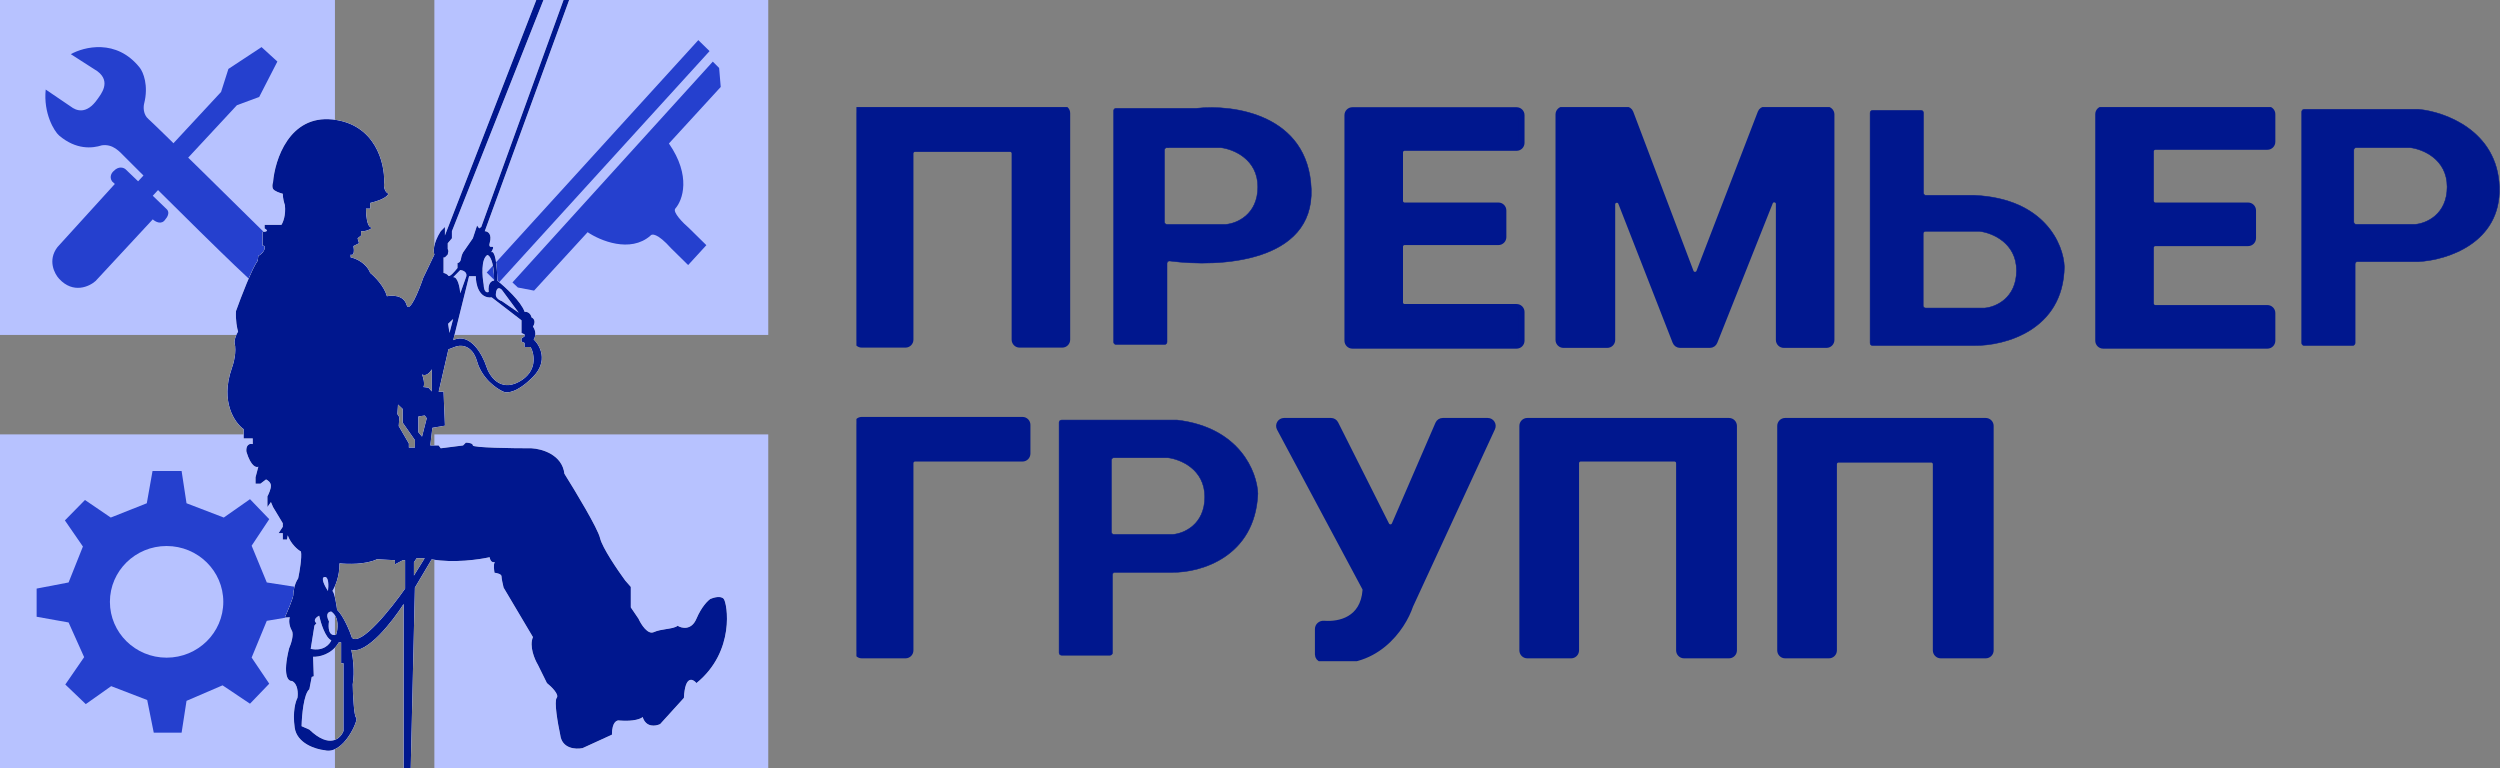
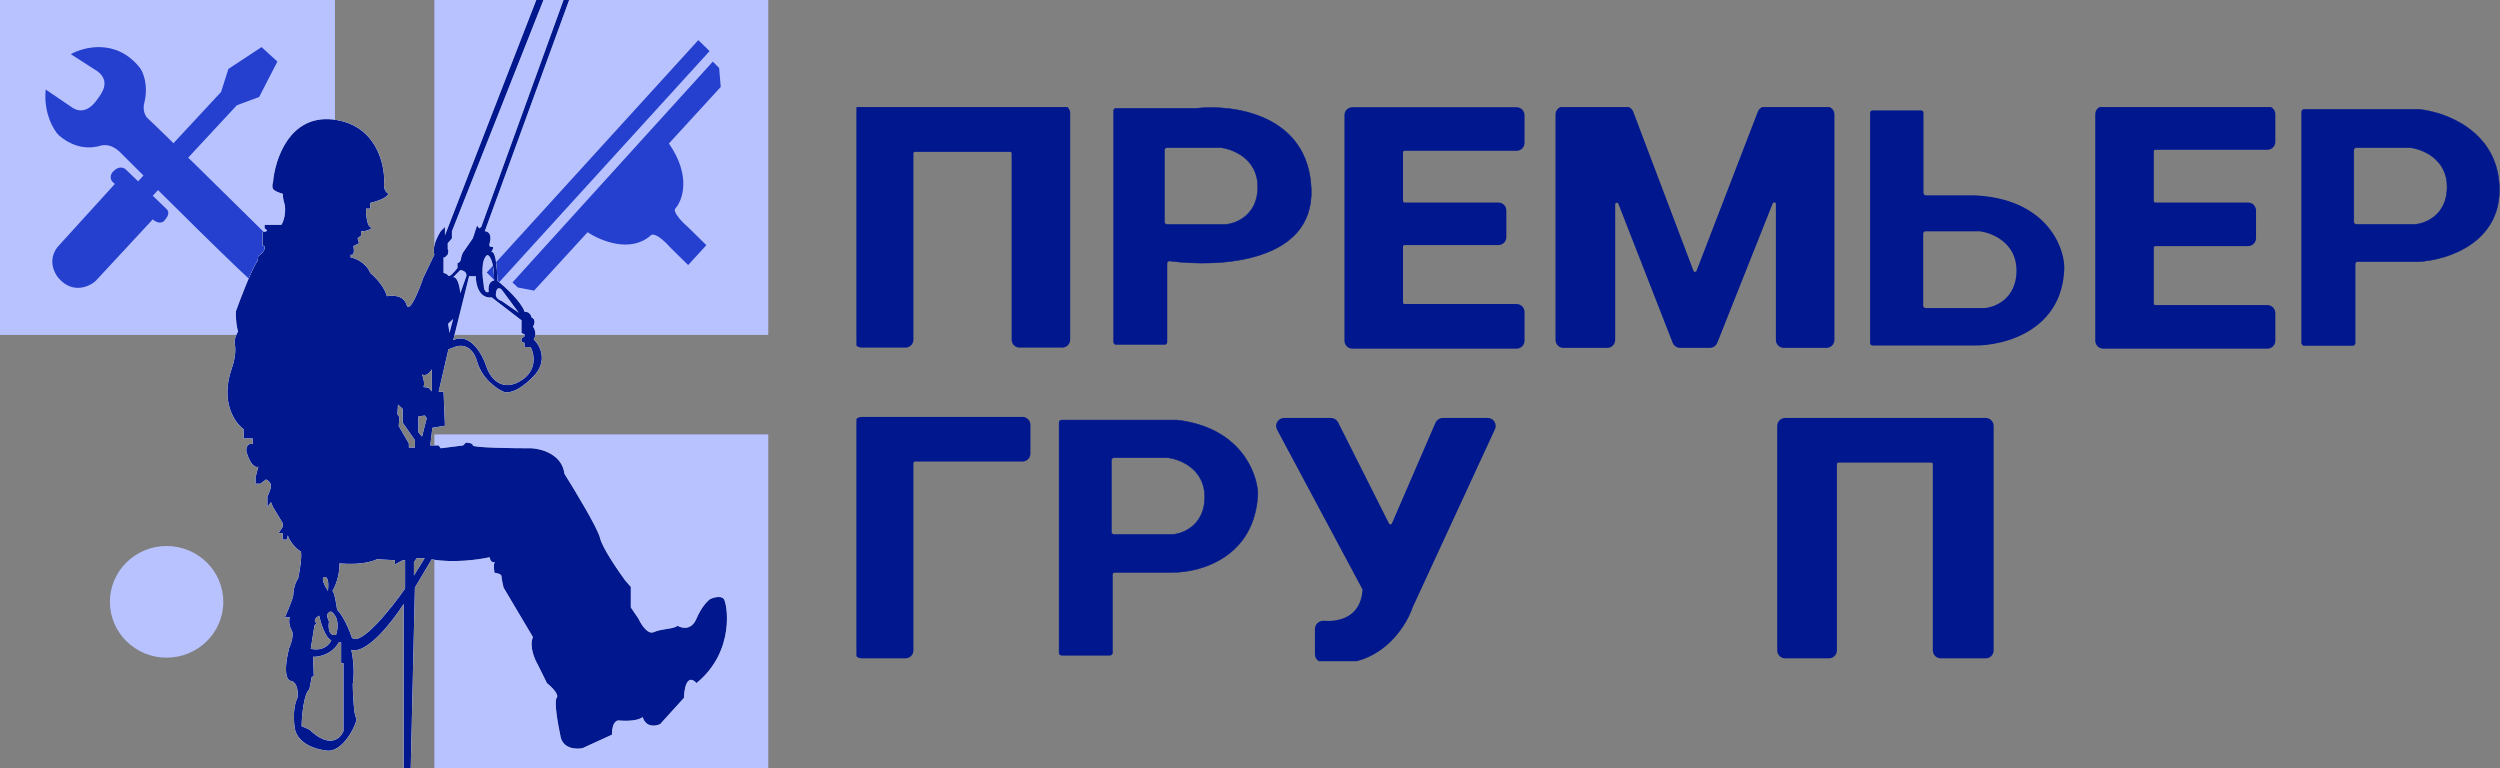
<svg xmlns="http://www.w3.org/2000/svg" width="397" height="122" viewBox="0 0 397 122" fill="none">
  <rect x="0" y="0" width="397" height="122" fill="#808080" stroke="none" />
  <g clip-path="url(#clip0_478_1846)">
    <path d="M122.167 53.189V0H68.978V53.189H122.167Z" fill="#B7C2FF" />
    <path d="M0 53.189V0H53.189V53.189H0Z" fill="#B7C2FF" />
-     <path d="M53.189 68.981V122.169H0V68.981H53.189Z" fill="#B7C2FF" />
    <path d="M68.978 122.169V68.981H122.167V122.169H68.978Z" fill="#B7C2FF" />
    <path d="M82.241 45.659L81.379 44.85L113.193 9.785L114.198 10.792L114.451 13.81L106.223 22.787C109.799 27.939 108.401 31.809 107.254 33.1C106.73 33.671 108.506 35.447 109.458 36.264L112.17 38.934L109.277 42.091L106.565 39.421C104.398 36.994 103.471 37.088 103.278 37.438C100.074 40.216 95.3 38.217 93.314 36.871L84.809 46.15L82.241 45.659Z" fill="#2540CE" />
    <path d="M110.892 6.371L112.678 8.118L79.076 45.025L77.291 43.278L110.892 6.371Z" fill="#2540CE" />
-     <path d="M23.311 79.918L17.589 82.187L13.492 79.399L10.305 82.641L13.167 86.79L10.891 92.494L5.818 93.466V97.94L10.891 98.847L13.362 104.357L10.37 108.701L13.622 111.813L17.654 108.961L23.376 111.164L24.417 116.351H28.839L29.619 111.294L35.342 108.831L39.699 111.748L42.755 108.571L39.959 104.423L42.365 98.588L47.372 97.745V93.272L42.365 92.494L39.959 86.66L42.755 82.446L39.699 79.27L35.537 82.187L29.619 79.918L28.839 74.797H24.222L23.311 79.918Z" fill="#2540CE" />
    <path d="M26.456 104.437C31.429 104.437 35.46 100.468 35.46 95.572C35.46 90.676 31.429 86.707 26.456 86.707C21.484 86.707 17.453 90.676 17.453 95.572C17.453 100.468 21.484 104.437 26.456 104.437Z" fill="#B7C2FF" />
    <path d="M7.259 14.219L11.245 16.925C12.07 17.564 13.723 18.266 15.474 15.753C16.005 14.99 17.705 12.989 15.474 11.316L11.246 8.601C11.246 8.601 11.245 8.601 11.245 8.601V8.601L11.246 8.601C13.291 7.453 18.487 6.067 22.203 10.761C22.739 11.452 23.626 13.557 22.888 16.453C22.759 16.969 22.715 18.181 23.573 18.905C24.43 19.629 38.362 33.355 45.22 40.127C45.865 40.935 46.703 43.011 44.892 44.856C44.128 45.46 42.165 46.339 40.426 45.032C38.687 43.724 25.985 31.098 19.851 24.948C18.979 24.074 17.96 22.83 16.176 23.076C14.648 23.568 12.1 23.814 9.399 21.532C8.605 20.862 6.872 17.977 7.259 14.219Z" fill="#2540CE" />
    <path d="M44.047 9.775L41.533 7.48L36.271 10.946L35.107 14.6L21.931 28.791L19.929 26.87C19.634 26.621 18.848 26.327 18.066 27.151C17.771 27.386 17.302 28.041 17.787 28.791L18.238 29.212L9.127 39.235C7.525 41.333 8.645 43.481 9.406 44.293C11.641 46.691 14.186 45.511 15.179 44.621L24.259 34.833C24.678 35.223 25.665 35.769 26.261 34.833C26.54 34.536 26.987 33.812 26.54 33.287L24.259 31.086L37.621 16.707L41.16 15.396L44.047 9.775Z" fill="#2540CE" />
    <path fill-rule="evenodd" clip-rule="evenodd" d="M43.357 28.97C43.653 25.339 45.953 18.258 52.789 18.976C59.624 19.695 61.111 25.938 61 28.97C60.926 29.419 60.955 30.407 61.665 30.767C61.629 31.029 61 31.687 58.781 32.226V33.125H58.115C58.115 33.986 58.248 35.775 58.781 36.044C59.313 36.314 58.337 36.606 57.782 36.718H57.338V37.392L56.783 37.841L57.005 38.627L56.117 39.076C56.228 39.637 56.295 40.693 55.674 40.423V40.872C56.45 41.022 58.159 41.726 58.781 43.343C59.483 43.904 61 45.431 61.443 47.048C62.294 46.861 64.107 46.869 64.551 48.396C64.994 49.923 66.511 46.187 67.213 44.129L68.989 40.423C68.804 40.012 68.745 38.694 69.988 36.718L70.653 36.044V37.392L85.164 0H86.299L71.763 36.718V37.841L71.097 38.627V39.525L71.208 39.862L71.097 40.423L70.653 40.872H70.431V43.343C70.617 43.38 71.031 43.522 71.208 43.792C71.386 44.061 72.244 43.081 72.651 42.557V41.771C72.799 41.771 73.117 41.636 73.205 41.097C73.294 40.558 73.464 40.199 73.538 40.087L75.091 37.841L75.758 35.819L76.091 36.269L76.423 36.044L89.491 0H90.379L76.978 36.718C77.422 36.718 78.199 37.1 77.755 38.627C77.681 38.851 77.644 39.278 78.088 39.188C78.531 39.098 78.199 39.75 77.977 40.087C78.273 39.787 78.886 40.266 78.975 44.578C80.196 45.551 82.77 47.902 83.303 49.519C83.599 49.481 84.235 49.608 84.412 50.417C84.708 50.529 85.167 50.978 84.634 51.877C84.893 52.213 85.278 53.089 84.745 53.898C85.744 54.834 87.12 57.334 84.634 59.849C82.148 62.364 80.492 62.469 79.974 62.207C78.901 61.758 76.557 60.163 75.758 57.379C74.959 54.594 72.983 54.721 72.096 55.133L71.208 55.47L69.654 62.207H70.431L70.653 67.597L68.656 67.934L68.323 70.74H69.654L69.988 71.19L73.538 70.74L73.982 70.291C74.352 70.291 75.091 70.381 75.091 70.74C75.091 71.1 81.305 71.19 84.412 71.19C86.003 71.264 89.273 72.178 89.628 75.233C91.366 78.002 94.932 83.923 95.287 85.451C95.642 86.978 98.098 90.578 99.281 92.188L100.169 93.198V96.454L101.389 98.251C101.796 99.149 102.854 100.834 103.83 100.385C104.408 100.119 105.135 100.004 105.811 99.897C106.563 99.778 107.252 99.67 107.603 99.374C108.269 99.786 109.8 100.138 110.599 98.251C111.398 96.365 112.411 95.369 112.818 95.107C113.336 94.882 114.483 94.568 114.927 95.107C115.481 95.781 116.813 103.416 110.599 108.469C110.007 107.758 108.779 107.234 108.602 110.827L104.829 114.982C104.126 115.319 102.588 115.566 102.055 113.859C101.796 114.121 100.702 114.6 98.394 114.42C97.987 114.308 97.173 114.6 97.173 116.666L92.512 118.799C91.44 119.024 89.228 118.912 88.962 116.666C88.592 114.944 87.963 111.366 88.407 110.827C88.851 110.288 87.556 109.031 86.853 108.469L85.411 105.55C84.893 104.689 84.013 102.607 84.634 101.17L79.974 93.311C79.863 92.862 79.641 91.873 79.641 91.514C79.641 91.155 78.901 90.99 78.531 90.952C78.457 90.54 78.354 89.65 78.531 89.38C78.607 89.266 78.567 89.268 78.474 89.272C78.291 89.281 77.902 89.299 77.755 88.482C76.127 88.856 72.007 89.448 68.545 88.819L65.882 93.311L65.216 122.168H64.107V96.454V95.893C62.368 98.625 58.27 103.91 55.785 103.192C56.006 104.165 56.361 106.627 56.006 108.693C56.043 110.378 56.206 113.792 56.561 113.971C57.005 114.196 54.564 119.922 51.568 119.137C50.126 118.987 47.152 118.058 46.797 115.543C46.442 113.028 46.945 111.351 47.24 110.827C47.352 110.116 47.329 108.581 46.353 108.132C45.761 108.207 44.844 107.279 45.909 102.967C46.205 102.293 46.708 100.788 46.353 100.16C46.131 99.786 45.754 98.835 46.02 98.026H45.243C45.65 97.129 46.486 95.175 46.575 94.546C46.575 94.022 46.73 92.749 47.352 91.851C47.573 90.803 47.973 88.482 47.795 87.584C47.315 87.322 46.22 86.438 45.687 85.001L45.576 85.675H44.91V84.664H44.245L44.91 83.654V83.092L43.357 80.51L43.024 79.724L42.469 80.51V78.825C42.654 78.489 43.024 77.68 43.024 77.141C43.024 76.602 42.506 76.243 42.247 76.13L41.36 76.805H40.583V75.794L41.027 74.109C40.694 74.297 39.851 74.087 39.14 71.751C39.066 71.264 39.163 70.337 40.139 70.516V69.618H38.697V68.158C37.291 67.148 34.946 63.802 36.81 58.502C37.106 57.715 37.609 55.807 37.254 54.459C37.217 54.235 37.276 53.561 37.809 52.663C37.661 52.176 37.387 50.843 37.476 49.406C38.253 47.235 40.028 42.602 40.916 41.434L41.027 40.648C41.434 40.423 42.203 39.794 42.025 39.076L41.693 38.964V36.83C42.136 36.83 42.824 36.718 42.025 36.269V35.707H44.688C44.947 35.333 45.421 34.18 45.243 32.563C45.132 32.264 44.91 31.485 44.91 30.767C44.467 30.654 43.534 30.34 43.357 29.981C43.179 29.621 43.283 29.157 43.357 28.97ZM77.606 46.356C77.356 46.501 76.843 46.465 76.801 45.161C76.568 43.875 76.36 41.139 77.392 40.487C77.75 40.541 78.467 41.433 78.467 44.563C78.109 44.563 77.434 44.922 77.606 46.356ZM71.964 44.02L73.093 42.878C73.469 42.915 74.189 43.161 74.06 43.857L73.093 46.574C73.021 45.686 72.695 43.933 71.964 44.02ZM67.235 61.464C67.493 60.986 67.199 59.925 67.02 59.454C67.665 59.845 68.328 59.073 68.579 58.639V62.171L68.041 61.573L67.235 61.464ZM63.204 64.236L63.097 65.758L63.419 66.247L63.312 67.66L64.924 70.431V71.083H65.891V69.888L63.956 67.117V64.942L63.204 64.236ZM66.429 66.138L67.45 65.975L67.772 66.41L67.02 69.345L66.429 68.638V66.138ZM71.964 50.65L71.373 52.878L71.158 51.411L71.964 50.65ZM79.702 46.03L82.389 49.672L79.702 47.824C78.843 47.52 78.7 46.972 78.735 46.737C78.821 45.433 79.416 45.722 79.702 46.03ZM71.964 54.019L74.49 43.857H75.565C75.546 45.07 76.027 47.443 78.09 47.226L82.82 50.867V52.878L83.303 53.095V53.421L82.82 53.747V54.237L83.303 54.454V55.106H84.271C84.897 56.283 85.399 59.041 82.389 60.649C79.38 62.258 77.696 59.689 77.231 58.204C76.604 56.283 74.672 52.758 71.964 54.019ZM67.45 88.637L65.73 91.409V89.289L66.16 88.637H67.45ZM62.721 89.615L63.956 88.963H64.333V93.474C62.13 96.626 57.357 102.604 55.896 101.3C55.537 100.231 54.563 97.843 53.531 96.843C53.406 95.901 53.08 93.984 52.779 93.854C53.173 93.239 53.95 91.496 53.907 89.452C55.161 89.597 58.11 89.669 59.872 88.8L62.721 88.963V89.615ZM52.08 93.854C52.188 93.075 52.23 91.539 51.543 91.626C50.855 91.713 51.614 93.148 52.08 93.854ZM52.617 97.115C52.223 97.115 51.596 97.43 52.241 98.691C52.098 99.525 52.123 101.115 53.37 100.81C53.674 99.977 53.95 98.072 52.617 97.115ZM52.617 101.68C51.672 101.289 50.934 98.909 50.683 97.767C49.694 98.289 49.984 98.782 50.253 98.963L49.931 99.343L49.339 103.039C51.36 103.473 52.367 102.314 52.617 101.68ZM49.715 104.289C50.608 104.343 52.674 103.962 53.8 102.006H54.176V105.321H54.552V116.081C54.086 117.295 52.349 118.951 49.124 115.864L47.888 115.321C47.924 113.672 48.221 110.19 49.124 109.451L49.501 107.495L49.823 107.386L49.715 104.289Z" fill="white" />
    <path fill-rule="evenodd" clip-rule="evenodd" d="M43.357 28.97C43.653 25.339 45.953 18.258 52.789 18.976C59.624 19.695 61.111 25.938 61 28.97C60.926 29.419 60.955 30.407 61.665 30.767C61.629 31.029 61 31.687 58.781 32.226V33.125H58.115C58.115 33.986 58.248 35.775 58.781 36.044C59.313 36.314 58.337 36.606 57.782 36.718H57.338V37.392L56.783 37.841L57.005 38.627L56.117 39.076C56.228 39.637 56.295 40.693 55.674 40.423V40.872C56.45 41.022 58.159 41.726 58.781 43.343C59.483 43.904 61 45.431 61.443 47.048C62.294 46.861 64.107 46.869 64.551 48.396C64.994 49.923 66.511 46.187 67.213 44.129L68.989 40.423C68.804 40.012 68.745 38.694 69.988 36.718L70.653 36.044V37.392L85.164 0H86.299L71.763 36.718V37.841L71.097 38.627V39.525L71.208 39.862L71.097 40.423L70.653 40.872H70.431V43.343C70.617 43.38 71.031 43.522 71.208 43.792C71.386 44.061 72.244 43.081 72.651 42.557V41.771C72.799 41.771 73.117 41.636 73.205 41.097C73.294 40.558 73.464 40.199 73.538 40.087L75.091 37.841L75.758 35.819L76.091 36.269L76.423 36.044L89.491 0H90.379L76.978 36.718C77.422 36.718 78.199 37.1 77.755 38.627C77.681 38.851 77.644 39.278 78.088 39.188C78.531 39.098 78.199 39.75 77.977 40.087C78.273 39.787 78.886 40.266 78.975 44.578C80.196 45.551 82.77 47.902 83.303 49.519C83.599 49.481 84.235 49.608 84.412 50.417C84.708 50.529 85.167 50.978 84.634 51.877C84.893 52.213 85.278 53.089 84.745 53.898C85.744 54.834 87.12 57.334 84.634 59.849C82.148 62.364 80.492 62.469 79.974 62.207C78.901 61.758 76.557 60.163 75.758 57.379C74.959 54.594 72.983 54.721 72.096 55.133L71.208 55.47L69.654 62.207H70.431L70.653 67.597L68.656 67.934L68.323 70.74H69.654L69.988 71.19L73.538 70.74L73.982 70.291C74.352 70.291 75.091 70.381 75.091 70.74C75.091 71.1 81.305 71.19 84.412 71.19C86.003 71.264 89.273 72.178 89.628 75.233C91.366 78.002 94.932 83.923 95.287 85.451C95.642 86.978 98.098 90.578 99.281 92.188L100.169 93.198V96.454L101.389 98.251C101.796 99.149 102.854 100.834 103.83 100.385C104.408 100.119 105.135 100.004 105.811 99.897C106.563 99.778 107.252 99.67 107.603 99.374C108.269 99.786 109.8 100.138 110.599 98.251C111.398 96.365 112.411 95.369 112.818 95.107C113.336 94.882 114.483 94.568 114.927 95.107C115.481 95.781 116.813 103.416 110.599 108.469C110.007 107.758 108.779 107.234 108.602 110.827L104.829 114.982C104.126 115.319 102.588 115.566 102.055 113.859C101.796 114.121 100.702 114.6 98.394 114.42C97.987 114.308 97.173 114.6 97.173 116.666L92.512 118.799C91.44 119.024 89.228 118.912 88.962 116.666C88.592 114.944 87.963 111.366 88.407 110.827C88.851 110.288 87.556 109.031 86.853 108.469L85.411 105.55C84.893 104.689 84.013 102.607 84.634 101.17L79.974 93.311C79.863 92.862 79.641 91.873 79.641 91.514C79.641 91.155 78.901 90.99 78.531 90.952C78.457 90.54 78.354 89.65 78.531 89.38C78.607 89.266 78.567 89.268 78.474 89.272C78.291 89.281 77.902 89.299 77.755 88.482C76.127 88.856 72.007 89.448 68.545 88.819L65.882 93.311L65.216 122.168H64.107V96.454V95.893C62.368 98.625 58.27 103.91 55.785 103.192C56.006 104.165 56.361 106.627 56.006 108.693C56.043 110.378 56.206 113.792 56.561 113.971C57.005 114.196 54.564 119.922 51.568 119.137C50.126 118.987 47.152 118.058 46.797 115.543C46.442 113.028 46.945 111.351 47.24 110.827C47.352 110.116 47.329 108.581 46.353 108.132C45.761 108.207 44.844 107.279 45.909 102.967C46.205 102.293 46.708 100.788 46.353 100.16C46.131 99.786 45.754 98.835 46.02 98.026H45.243C45.65 97.129 46.486 95.175 46.575 94.546C46.575 94.022 46.73 92.749 47.352 91.851C47.573 90.803 47.973 88.482 47.795 87.584C47.315 87.322 46.22 86.438 45.687 85.001L45.576 85.675H44.91V84.664H44.245L44.91 83.654V83.092L43.357 80.51L43.024 79.724L42.469 80.51V78.825C42.654 78.489 43.024 77.68 43.024 77.141C43.024 76.602 42.506 76.243 42.247 76.13L41.36 76.805H40.583V75.794L41.027 74.109C40.694 74.297 39.851 74.087 39.14 71.751C39.066 71.264 39.163 70.337 40.139 70.516V69.618H38.697V68.158C37.291 67.148 34.946 63.802 36.81 58.502C37.106 57.715 37.609 55.807 37.254 54.459C37.217 54.235 37.276 53.561 37.809 52.663C37.661 52.176 37.387 50.843 37.476 49.406C38.253 47.235 40.028 42.602 40.916 41.434L41.027 40.648C41.434 40.423 42.203 39.794 42.025 39.076L41.693 38.964V36.83C42.136 36.83 42.824 36.718 42.025 36.269V35.707H44.688C44.947 35.333 45.421 34.18 45.243 32.563C45.132 32.264 44.91 31.485 44.91 30.767C44.467 30.654 43.534 30.34 43.357 29.981C43.179 29.621 43.283 29.157 43.357 28.97ZM77.606 46.356C77.356 46.501 76.843 46.465 76.801 45.161C76.568 43.875 76.36 41.139 77.392 40.487C77.75 40.541 78.467 41.433 78.467 44.563C78.109 44.563 77.434 44.922 77.606 46.356ZM71.964 44.02L73.093 42.878C73.469 42.915 74.189 43.161 74.06 43.857L73.093 46.574C73.021 45.686 72.695 43.933 71.964 44.02ZM67.235 61.464C67.493 60.986 67.199 59.925 67.02 59.454C67.665 59.845 68.328 59.073 68.579 58.639V62.171L68.041 61.573L67.235 61.464ZM63.204 64.236L63.097 65.758L63.419 66.247L63.312 67.66L64.924 70.431V71.083H65.891V69.888L63.956 67.117V64.942L63.204 64.236ZM66.429 66.138L67.45 65.975L67.772 66.41L67.02 69.345L66.429 68.638V66.138ZM71.964 50.65L71.373 52.878L71.158 51.411L71.964 50.65ZM79.702 46.03L82.389 49.672L79.702 47.824C78.843 47.52 78.7 46.972 78.735 46.737C78.821 45.433 79.416 45.722 79.702 46.03ZM71.964 54.019L74.49 43.857H75.565C75.546 45.07 76.027 47.443 78.09 47.226L82.82 50.867V52.878L83.303 53.095V53.421L82.82 53.747V54.237L83.303 54.454V55.106H84.271C84.897 56.283 85.399 59.041 82.389 60.649C79.38 62.258 77.696 59.689 77.231 58.204C76.604 56.283 74.672 52.758 71.964 54.019ZM67.45 88.637L65.73 91.409V89.289L66.16 88.637H67.45ZM62.721 89.615L63.956 88.963H64.333V93.474C62.13 96.626 57.357 102.604 55.896 101.3C55.537 100.231 54.563 97.843 53.531 96.843C53.406 95.901 53.08 93.984 52.779 93.854C53.173 93.239 53.95 91.496 53.907 89.452C55.161 89.597 58.11 89.669 59.872 88.8L62.721 88.963V89.615ZM52.08 93.854C52.188 93.075 52.23 91.539 51.543 91.626C50.855 91.713 51.614 93.148 52.08 93.854ZM52.617 97.115C52.223 97.115 51.596 97.43 52.241 98.691C52.098 99.525 52.123 101.115 53.37 100.81C53.674 99.977 53.95 98.072 52.617 97.115ZM52.617 101.68C51.672 101.289 50.934 98.909 50.683 97.767C49.694 98.289 49.984 98.782 50.253 98.963L49.931 99.343L49.339 103.039C51.36 103.473 52.367 102.314 52.617 101.68ZM49.715 104.289C50.608 104.343 52.674 103.962 53.8 102.006H54.176V105.321H54.552V116.081C54.086 117.295 52.349 118.951 49.124 115.864L47.888 115.321C47.924 113.672 48.221 110.19 49.124 109.451L49.501 107.495L49.823 107.386L49.715 104.289Z" fill="white" />
    <path fill-rule="evenodd" clip-rule="evenodd" d="M43.357 28.97C43.653 25.339 45.953 18.258 52.789 18.976C59.624 19.695 61.111 25.938 61 28.97C60.926 29.419 60.955 30.407 61.665 30.767C61.629 31.029 61 31.687 58.781 32.226V33.125H58.115C58.115 33.986 58.248 35.775 58.781 36.044C59.313 36.314 58.337 36.606 57.782 36.718H57.338V37.392L56.783 37.841L57.005 38.627L56.117 39.076C56.228 39.637 56.295 40.693 55.674 40.423V40.872C56.45 41.022 58.159 41.726 58.781 43.343C59.483 43.904 61 45.431 61.443 47.048C62.294 46.861 64.107 46.869 64.551 48.396C64.994 49.923 66.511 46.187 67.213 44.129L68.989 40.423C68.804 40.012 68.745 38.694 69.988 36.718L70.653 36.044V37.392L85.164 0H86.299L71.763 36.718V37.841L71.097 38.627V39.525L71.208 39.862L71.097 40.423L70.653 40.872H70.431V43.343C70.617 43.38 71.031 43.522 71.208 43.792C71.386 44.061 72.244 43.081 72.651 42.557V41.771C72.799 41.771 73.117 41.636 73.205 41.097C73.294 40.558 73.464 40.199 73.538 40.087L75.091 37.841L75.758 35.819L76.091 36.269L76.423 36.044L89.491 0H90.379L76.978 36.718C77.422 36.718 78.199 37.1 77.755 38.627C77.681 38.851 77.644 39.278 78.088 39.188C78.531 39.098 78.199 39.75 77.977 40.087C78.273 39.787 78.886 40.266 78.975 44.578C80.196 45.551 82.77 47.902 83.303 49.519C83.599 49.481 84.235 49.608 84.412 50.417C84.708 50.529 85.167 50.978 84.634 51.877C84.893 52.213 85.278 53.089 84.745 53.898C85.744 54.834 87.12 57.334 84.634 59.849C82.148 62.364 80.492 62.469 79.974 62.207C78.901 61.758 76.557 60.163 75.758 57.379C74.959 54.594 72.983 54.721 72.096 55.133L71.208 55.47L69.654 62.207H70.431L70.653 67.597L68.656 67.934L68.323 70.74H69.654L69.988 71.19L73.538 70.74L73.982 70.291C74.352 70.291 75.091 70.381 75.091 70.74C75.091 71.1 81.305 71.19 84.412 71.19C86.003 71.264 89.273 72.178 89.628 75.233C91.366 78.002 94.932 83.923 95.287 85.451C95.642 86.978 98.098 90.578 99.281 92.188L100.169 93.198V96.454L101.389 98.251C101.796 99.149 102.854 100.834 103.83 100.385C104.408 100.119 105.135 100.004 105.811 99.897C106.563 99.778 107.252 99.67 107.603 99.374C108.269 99.786 109.8 100.138 110.599 98.251C111.398 96.365 112.411 95.369 112.818 95.107C113.336 94.882 114.483 94.568 114.927 95.107C115.481 95.781 116.813 103.416 110.599 108.469C110.007 107.758 108.779 107.234 108.602 110.827L104.829 114.982C104.126 115.319 102.588 115.566 102.055 113.859C101.796 114.121 100.702 114.6 98.394 114.42C97.987 114.308 97.173 114.6 97.173 116.666L92.512 118.799C91.44 119.024 89.228 118.912 88.962 116.666C88.592 114.944 87.963 111.366 88.407 110.827C88.851 110.288 87.556 109.031 86.853 108.469L85.411 105.55C84.893 104.689 84.013 102.607 84.634 101.17L79.974 93.311C79.863 92.862 79.641 91.873 79.641 91.514C79.641 91.155 78.901 90.99 78.531 90.952C78.457 90.54 78.354 89.65 78.531 89.38C78.607 89.266 78.567 89.268 78.474 89.272C78.291 89.281 77.902 89.299 77.755 88.482C76.127 88.856 72.007 89.448 68.545 88.819L65.882 93.311L65.216 122.168H64.107V96.454V95.893C62.368 98.625 58.27 103.91 55.785 103.192C56.006 104.165 56.361 106.627 56.006 108.693C56.043 110.378 56.206 113.792 56.561 113.971C57.005 114.196 54.564 119.922 51.568 119.137C50.126 118.987 47.152 118.058 46.797 115.543C46.442 113.028 46.945 111.351 47.24 110.827C47.352 110.116 47.329 108.581 46.353 108.132C45.761 108.207 44.844 107.279 45.909 102.967C46.205 102.293 46.708 100.788 46.353 100.16C46.131 99.786 45.754 98.835 46.02 98.026H45.243C45.65 97.129 46.486 95.175 46.575 94.546C46.575 94.022 46.73 92.749 47.352 91.851C47.573 90.803 47.973 88.482 47.795 87.584C47.315 87.322 46.22 86.438 45.687 85.001L45.576 85.675H44.91V84.664H44.245L44.91 83.654V83.092L43.357 80.51L43.024 79.724L42.469 80.51V78.825C42.654 78.489 43.024 77.68 43.024 77.141C43.024 76.602 42.506 76.243 42.247 76.13L41.36 76.805H40.583V75.794L41.027 74.109C40.694 74.297 39.851 74.087 39.14 71.751C39.066 71.264 39.163 70.337 40.139 70.516V69.618H38.697V68.158C37.291 67.148 34.946 63.802 36.81 58.502C37.106 57.715 37.609 55.807 37.254 54.459C37.217 54.235 37.276 53.561 37.809 52.663C37.661 52.176 37.387 50.843 37.476 49.406C38.253 47.235 40.028 42.602 40.916 41.434L41.027 40.648C41.434 40.423 42.203 39.794 42.025 39.076L41.693 38.964V36.83C42.136 36.83 42.824 36.718 42.025 36.269V35.707H44.688C44.947 35.333 45.421 34.18 45.243 32.563C45.132 32.264 44.91 31.485 44.91 30.767C44.467 30.654 43.534 30.34 43.357 29.981C43.179 29.621 43.283 29.157 43.357 28.97ZM77.606 46.356C77.356 46.501 76.843 46.465 76.801 45.161C76.568 43.875 76.36 41.139 77.392 40.487C77.75 40.541 78.467 41.433 78.467 44.563C78.109 44.563 77.434 44.922 77.606 46.356ZM71.964 44.02L73.093 42.878C73.469 42.915 74.189 43.161 74.06 43.857L73.093 46.574C73.021 45.686 72.695 43.933 71.964 44.02ZM67.235 61.464C67.493 60.986 67.199 59.925 67.02 59.454C67.665 59.845 68.328 59.073 68.579 58.639V62.171L68.041 61.573L67.235 61.464ZM63.204 64.236L63.097 65.758L63.419 66.247L63.312 67.66L64.924 70.431V71.083H65.891V69.888L63.956 67.117V64.942L63.204 64.236ZM66.429 66.138L67.45 65.975L67.772 66.41L67.02 69.345L66.429 68.638V66.138ZM71.964 50.65L71.373 52.878L71.158 51.411L71.964 50.65ZM79.702 46.03L82.389 49.672L79.702 47.824C78.843 47.52 78.7 46.972 78.735 46.737C78.821 45.433 79.416 45.722 79.702 46.03ZM71.964 54.019L74.49 43.857H75.565C75.546 45.07 76.027 47.443 78.09 47.226L82.82 50.867V52.878L83.303 53.095V53.421L82.82 53.747V54.237L83.303 54.454V55.106H84.271C84.897 56.283 85.399 59.041 82.389 60.649C79.38 62.258 77.696 59.689 77.231 58.204C76.604 56.283 74.672 52.758 71.964 54.019ZM67.45 88.637L65.73 91.409V89.289L66.16 88.637H67.45ZM62.721 89.615L63.956 88.963H64.333V93.474C62.13 96.626 57.357 102.604 55.896 101.3C55.537 100.231 54.563 97.843 53.531 96.843C53.406 95.901 53.08 93.984 52.779 93.854C53.173 93.239 53.95 91.496 53.907 89.452C55.161 89.597 58.11 89.669 59.872 88.8L62.721 88.963V89.615ZM52.08 93.854C52.188 93.075 52.23 91.539 51.543 91.626C50.855 91.713 51.614 93.148 52.08 93.854ZM52.617 97.115C52.223 97.115 51.596 97.43 52.241 98.691C52.098 99.525 52.123 101.115 53.37 100.81C53.674 99.977 53.95 98.072 52.617 97.115ZM52.617 101.68C51.672 101.289 50.934 98.909 50.683 97.767C49.694 98.289 49.984 98.782 50.253 98.963L49.931 99.343L49.339 103.039C51.36 103.473 52.367 102.314 52.617 101.68ZM49.715 104.289C50.608 104.343 52.674 103.962 53.8 102.006H54.176V105.321H54.552V116.081C54.086 117.295 52.349 118.951 49.124 115.864L47.888 115.321C47.924 113.672 48.221 110.19 49.124 109.451L49.501 107.495L49.823 107.386L49.715 104.289Z" fill="#00178E" />
  </g>
  <g clip-path="url(#clip1_478_1846)">
    <path d="M136.076 17.965V53.936C136.076 54.359 136.417 54.702 136.837 54.702H143.793C144.213 54.702 144.554 54.359 144.554 53.936V24.38C144.554 23.957 144.894 23.614 145.314 23.614H160.388C160.808 23.614 161.148 23.957 161.148 24.38V53.936C161.148 54.359 161.489 54.702 161.909 54.702H168.685C169.105 54.702 169.445 54.359 169.445 53.936V17.965C169.445 17.542 169.105 17.199 168.685 17.199H136.837C136.417 17.199 136.076 17.542 136.076 17.965Z" fill="#00178E" stroke="#00178E" />
    <path d="M213.998 54.1V18.293C213.998 17.87 214.339 17.527 214.759 17.527H240.835C241.255 17.527 241.596 17.87 241.596 18.293V22.683C241.596 23.106 241.255 23.449 240.835 23.449H223.057C222.636 23.449 222.296 23.792 222.296 24.215V31.894C222.296 32.317 222.636 32.66 223.057 32.66H237.949C238.369 32.66 238.71 33.003 238.71 33.426V37.651C238.71 38.074 238.369 38.417 237.949 38.417H223.057C222.636 38.417 222.296 38.76 222.296 39.183V48.014C222.296 48.437 222.636 48.78 223.057 48.78H240.835C241.255 48.78 241.596 49.123 241.596 49.545V54.1C241.596 54.523 241.255 54.866 240.835 54.866H214.759C214.339 54.866 213.998 54.523 213.998 54.1Z" fill="#00178E" stroke="#00178E" />
    <path d="M247.516 53.979V18.172C247.516 17.749 247.856 17.406 248.276 17.406H258.175C258.49 17.406 258.773 17.602 258.886 17.899L268.456 43.178C268.704 43.834 269.624 43.836 269.876 43.182L279.615 17.895C279.728 17.601 280.01 17.406 280.324 17.406H290.045C290.465 17.406 290.806 17.749 290.806 18.172V53.979C290.806 54.402 290.465 54.745 290.045 54.745H283.269C282.849 54.745 282.508 54.402 282.508 53.979V32.402C282.508 31.558 281.353 31.334 281.042 32.117L272.238 54.263C272.122 54.554 271.843 54.745 271.532 54.745H266.793C266.48 54.745 266.199 54.552 266.085 54.259L257.462 32.186C257.155 31.399 255.994 31.621 255.994 32.467V53.979C255.994 54.402 255.653 54.745 255.233 54.745H248.276C247.856 54.745 247.516 54.402 247.516 53.979Z" fill="#00178E" stroke="#00178E" />
    <path d="M333.227 54.1V18.129C333.227 17.706 333.567 17.363 333.987 17.363H360.063C360.483 17.363 360.824 17.706 360.824 18.129V22.519C360.824 22.942 360.483 23.285 360.063 23.285H342.284C341.864 23.285 341.524 23.628 341.524 24.051V31.895C341.524 32.318 341.864 32.66 342.284 32.66H356.996C357.416 32.66 357.757 33.003 357.757 33.426V37.816C357.757 38.239 357.416 38.582 356.996 38.582H342.284C341.864 38.582 341.524 38.925 341.524 39.348V48.179C341.524 48.602 341.864 48.944 342.284 48.944H360.063C360.483 48.944 360.824 49.287 360.824 49.71V54.1C360.824 54.523 360.483 54.866 360.063 54.866H333.987C333.567 54.866 333.227 54.523 333.227 54.1Z" fill="#00178E" stroke="#00178E" />
    <path d="M136.076 103.279V67.473C136.076 67.05 136.417 66.707 136.837 66.707H162.372C162.792 66.707 163.132 67.05 163.132 67.473V72.027C163.132 72.45 162.792 72.793 162.372 72.793H145.314C144.894 72.793 144.554 73.136 144.554 73.559V103.279C144.554 103.703 144.213 104.045 143.793 104.045H136.837C136.417 104.045 136.076 103.703 136.076 103.279Z" fill="#00178E" stroke="#00178E" />
    <path d="M211.366 66.871H203.908C203.333 66.871 202.966 67.49 203.238 68L216.783 93.329C216.849 93.452 216.881 93.595 216.87 93.735C216.514 98.432 212.741 99.276 210.23 99.075C209.75 99.036 209.309 99.399 209.309 99.884V103.924C209.309 104.283 209.559 104.597 209.91 104.66C218.321 106.204 222.744 99.685 223.919 96.149L236.944 67.96C237.178 67.452 236.81 66.871 236.254 66.871H229.107C228.804 66.871 228.531 67.052 228.41 67.331L221.498 83.308C221.241 83.902 220.413 83.926 220.122 83.348L212.045 67.291C211.915 67.033 211.653 66.871 211.366 66.871Z" fill="#00178E" stroke="#00178E" />
-     <path d="M241.775 103.279V67.637C241.775 67.214 242.115 66.871 242.536 66.871H274.564C274.984 66.871 275.325 67.214 275.325 67.637V103.279C275.325 103.702 274.984 104.045 274.564 104.045H267.427C267.007 104.045 266.667 103.702 266.667 103.279V73.558C266.667 73.135 266.326 72.793 265.906 72.793H251.013C250.594 72.793 250.253 73.135 250.253 73.558V103.279C250.253 103.702 249.912 104.045 249.492 104.045H242.536C242.115 104.045 241.775 103.702 241.775 103.279Z" fill="#00178E" stroke="#00178E" />
    <path d="M282.723 103.279V67.637C282.723 67.214 283.063 66.871 283.483 66.871H315.331C315.751 66.871 316.092 67.214 316.092 67.637V103.279C316.092 103.702 315.751 104.045 315.331 104.045H308.194C307.774 104.045 307.434 103.702 307.434 103.279V73.723C307.434 73.3 307.093 72.957 306.673 72.957H291.961C291.541 72.957 291.2 73.3 291.2 73.723V103.279C291.2 103.702 290.859 104.045 290.439 104.045H283.483C283.063 104.045 282.723 103.702 282.723 103.279Z" fill="#00178E" stroke="#00178E" />
    <path fill-rule="evenodd" clip-rule="evenodd" d="M168.184 67.09V103.662C168.184 103.874 168.354 104.045 168.564 104.045H176.281C176.491 104.045 176.661 103.874 176.661 103.662V91.269C176.661 91.058 176.832 90.886 177.042 90.886H186.221C190.55 90.941 199.316 88.518 199.749 78.385C199.629 74.986 196.899 67.891 186.943 66.707H168.564C168.354 66.707 168.184 66.879 168.184 67.09ZM176.499 73.067V84.484C176.499 84.696 176.669 84.867 176.879 84.867H186.267C187.95 84.729 191.315 83.344 191.315 78.914C191.315 74.484 187.407 72.915 185.453 72.684H176.879C176.669 72.684 176.499 72.856 176.499 73.067Z" fill="#00178E" />
    <path d="M186.222 90.886L186.222 90.847H186.222V90.886ZM199.75 78.385L199.788 78.386L199.788 78.385V78.383L199.75 78.385ZM186.944 66.706L186.948 66.668L186.946 66.668H186.944V66.706ZM186.268 84.866V84.905H186.27L186.272 84.905L186.268 84.866ZM185.454 72.684L185.459 72.646L185.457 72.645H185.454V72.684ZM168.223 103.662V67.089H168.146V103.662H168.223ZM168.565 104.006C168.376 104.006 168.223 103.852 168.223 103.662H168.146C168.146 103.894 168.334 104.083 168.565 104.083V104.006ZM176.282 104.006H168.565V104.083H176.282V104.006ZM176.624 103.662C176.624 103.852 176.471 104.006 176.282 104.006V104.083C176.513 104.083 176.7 103.894 176.7 103.662H176.624ZM176.624 91.269V103.662H176.7V91.269H176.624ZM177.042 90.847C176.811 90.847 176.624 91.036 176.624 91.269H176.7C176.7 91.078 176.853 90.924 177.042 90.924V90.847ZM186.222 90.847H177.042V90.924H186.222V90.847ZM199.712 78.383C199.496 83.436 197.203 86.564 194.426 88.424C191.647 90.284 188.381 90.875 186.222 90.847L186.222 90.924C188.392 90.951 191.674 90.358 194.468 88.487C197.264 86.615 199.571 83.465 199.788 78.386L199.712 78.383ZM186.939 66.744C196.874 67.926 199.592 75.002 199.712 78.386L199.788 78.383C199.667 74.969 196.926 67.855 186.948 66.668L186.939 66.744ZM168.565 66.745H186.944V66.668H168.565V66.745ZM168.223 67.089C168.223 66.899 168.376 66.745 168.565 66.745V66.668C168.334 66.668 168.146 66.856 168.146 67.089H168.223ZM176.538 84.483V73.067H176.462V84.483H176.538ZM176.88 84.828C176.691 84.828 176.538 84.674 176.538 84.483H176.462C176.462 84.716 176.649 84.905 176.88 84.905V84.828ZM186.268 84.828H176.88V84.905H186.268V84.828ZM191.278 78.913C191.278 81.117 190.441 82.561 189.398 83.47C188.353 84.381 187.1 84.76 186.265 84.828L186.272 84.905C187.119 84.835 188.389 84.451 189.448 83.528C190.508 82.604 191.354 81.14 191.354 78.913H191.278ZM185.45 72.722C186.421 72.837 187.879 73.284 189.094 74.254C190.307 75.222 191.278 76.712 191.278 78.913H191.354C191.354 76.685 190.37 75.175 189.141 74.194C187.914 73.214 186.441 72.762 185.459 72.646L185.45 72.722ZM176.88 72.722H185.454V72.645H176.88V72.722ZM176.538 73.067C176.538 72.876 176.691 72.722 176.88 72.722V72.645C176.649 72.645 176.462 72.834 176.462 73.067H176.538Z" fill="#00178E" />
    <path fill-rule="evenodd" clip-rule="evenodd" d="M176.844 17.585V54.322C176.844 54.533 177.014 54.705 177.224 54.705H184.941C185.151 54.705 185.321 54.533 185.321 54.322V41.824C185.321 41.591 185.522 41.411 185.752 41.442C193.693 42.505 208.654 41.661 208.229 30.032C207.796 18.189 195.903 16.544 190.011 17.202H177.224C177.014 17.202 176.844 17.373 176.844 17.585ZM184.921 23.83V35.247C184.921 35.458 185.091 35.63 185.301 35.63H194.69C196.372 35.491 199.737 34.107 199.737 29.677C199.737 25.247 195.829 23.678 193.876 23.447H185.301C185.091 23.447 184.921 23.619 184.921 23.83Z" fill="#00178E" />
    <path d="M185.751 41.441L185.746 41.479L185.751 41.441ZM208.228 30.031L208.19 30.032L208.228 30.031ZM190.01 17.201V17.239H190.012L190.014 17.239L190.01 17.201ZM194.689 35.629V35.667H194.69L194.692 35.667L194.689 35.629ZM193.875 23.446L193.879 23.408L193.877 23.408H193.875V23.446ZM176.881 54.321V17.584H176.805V54.321H176.881ZM177.223 54.666C177.034 54.666 176.881 54.511 176.881 54.321H176.805C176.805 54.553 176.992 54.742 177.223 54.742V54.666ZM184.94 54.666H177.223V54.742H184.94V54.666ZM185.282 54.321C185.282 54.511 185.129 54.666 184.94 54.666V54.742C185.171 54.742 185.358 54.553 185.358 54.321H185.282ZM185.282 41.824V54.321H185.358V41.824H185.282ZM185.756 41.403C185.503 41.369 185.282 41.567 185.282 41.824H185.358C185.358 41.613 185.539 41.451 185.746 41.479L185.756 41.403ZM208.19 30.032C208.296 32.931 207.443 35.154 205.983 36.844C204.522 38.535 202.451 39.695 200.115 40.459C195.443 41.989 189.724 41.934 185.756 41.403L185.746 41.479C189.72 42.011 195.451 42.066 200.139 40.532C202.482 39.765 204.568 38.599 206.041 36.895C207.514 35.189 208.373 32.946 208.266 30.03L208.19 30.032ZM190.014 17.239C192.956 16.911 197.394 17.157 201.15 18.963C204.903 20.767 207.974 24.127 208.19 30.032L208.266 30.03C208.049 24.092 204.957 20.708 201.183 18.894C197.411 17.08 192.957 16.834 190.006 17.163L190.014 17.239ZM177.223 17.239H190.01V17.163H177.223V17.239ZM176.881 17.584C176.881 17.394 177.034 17.239 177.223 17.239V17.163C176.992 17.163 176.805 17.351 176.805 17.584H176.881ZM184.958 35.246V23.829H184.882V35.246H184.958ZM185.3 35.591C185.111 35.591 184.958 35.436 184.958 35.246H184.882C184.882 35.479 185.069 35.667 185.3 35.667V35.591ZM194.689 35.591H185.3V35.667H194.689V35.591ZM199.698 29.676C199.698 31.88 198.861 33.323 197.818 34.233C196.774 35.144 195.52 35.522 194.686 35.591L194.692 35.667C195.54 35.597 196.81 35.214 197.868 34.291C198.928 33.366 199.774 31.902 199.774 29.676H199.698ZM193.87 23.484C194.841 23.599 196.3 24.047 197.514 25.016C198.728 25.985 199.698 27.474 199.698 29.676H199.774C199.774 27.448 198.791 25.938 197.562 24.956C196.334 23.976 194.862 23.524 193.879 23.408L193.87 23.484ZM185.3 23.485H193.875V23.408H185.3V23.485ZM184.958 23.829C184.958 23.639 185.111 23.485 185.3 23.485V23.408C185.069 23.408 184.882 23.597 184.882 23.829H184.958ZM193.978 23.248H185.701V23.325H193.978V23.248ZM185.423 23.469C185.485 23.382 185.586 23.325 185.701 23.325V23.248C185.561 23.248 185.437 23.318 185.361 23.424L185.423 23.469Z" fill="#00178E" />
    <path fill-rule="evenodd" clip-rule="evenodd" d="M365.512 17.746V54.483C365.512 54.695 365.682 54.866 365.892 54.866H373.609C373.819 54.866 373.99 54.695 373.99 54.483V41.926C373.99 41.714 374.159 41.543 374.37 41.543H384.091C388.48 41.323 397.185 38.648 396.897 29.7C396.608 20.752 388.239 17.747 384.091 17.363H365.892C365.682 17.363 365.512 17.535 365.512 17.746ZM373.784 23.828V35.244C373.784 35.456 373.954 35.627 374.164 35.627H383.553C385.235 35.489 388.6 34.104 388.6 29.674C388.6 25.244 384.692 23.675 382.739 23.445H374.164C373.954 23.445 373.784 23.616 373.784 23.828Z" fill="#00178E" />
    <path d="M384.091 41.542V41.58H384.092L384.093 41.58L384.091 41.542ZM396.898 29.699L396.936 29.698L396.898 29.699ZM384.091 17.363L384.095 17.324L384.093 17.324H384.091V17.363ZM383.554 35.626V35.665H383.555L383.557 35.664L383.554 35.626ZM382.74 23.444L382.744 23.406L382.741 23.405H382.74V23.444ZM365.551 54.482V17.745H365.475V54.482H365.551ZM365.893 54.827C365.704 54.827 365.551 54.673 365.551 54.482H365.475C365.475 54.715 365.662 54.904 365.893 54.904V54.827ZM373.61 54.827H365.893V54.904H373.61V54.827ZM373.953 54.482C373.953 54.673 373.799 54.827 373.61 54.827V54.904C373.841 54.904 374.029 54.715 374.029 54.482H373.953ZM373.953 41.925V54.482H374.029V41.925H373.953ZM374.371 41.504C374.14 41.504 373.953 41.692 373.953 41.925H374.029C374.029 41.734 374.182 41.58 374.371 41.58V41.504ZM384.091 41.504H374.371V41.58H384.091V41.504ZM396.86 29.7C397.004 34.159 394.908 37.053 392.227 38.862C389.546 40.672 386.279 41.394 384.089 41.504L384.093 41.58C386.293 41.47 389.574 40.745 392.27 38.925C394.968 37.105 397.081 34.187 396.936 29.698L396.86 29.7ZM384.088 17.401C386.157 17.592 389.28 18.437 391.92 20.35C394.559 22.262 396.716 25.24 396.86 29.7L396.936 29.698C396.792 25.21 394.619 22.211 391.964 20.288C389.311 18.366 386.174 17.517 384.095 17.324L384.088 17.401ZM365.893 17.401H384.091V17.324H365.893V17.401ZM365.551 17.745C365.551 17.555 365.704 17.401 365.893 17.401V17.324C365.662 17.324 365.475 17.513 365.475 17.745H365.551ZM373.823 35.243V23.827H373.747V35.243H373.823ZM374.165 35.588C373.976 35.588 373.823 35.434 373.823 35.243H373.747C373.747 35.476 373.934 35.665 374.165 35.665V35.588ZM383.554 35.588H374.165V35.665H383.554V35.588ZM388.563 29.674C388.563 31.878 387.726 33.321 386.683 34.23C385.639 35.141 384.385 35.52 383.551 35.588L383.557 35.664C384.405 35.595 385.675 35.212 386.733 34.288C387.793 33.364 388.639 31.9 388.639 29.674H388.563ZM382.735 23.482C383.707 23.596 385.165 24.044 386.379 25.014C387.592 25.983 388.563 27.472 388.563 29.674H388.639C388.639 27.445 387.655 25.935 386.426 24.954C385.198 23.974 383.726 23.522 382.744 23.406L382.735 23.482ZM374.165 23.482H382.74V23.405H374.165V23.482ZM373.823 23.827C373.823 23.636 373.976 23.482 374.165 23.482V23.405C373.934 23.405 373.747 23.594 373.747 23.827H373.823Z" fill="#00178E" />
    <path fill-rule="evenodd" clip-rule="evenodd" d="M296.973 17.914V54.487C296.973 54.698 297.143 54.869 297.353 54.869H313.568C318.257 54.924 327.673 52.501 327.817 42.368C327.696 38.805 324.679 31.546 313.568 31.019H305.831C305.62 31.019 305.451 30.848 305.451 30.636V17.914C305.451 17.703 305.28 17.531 305.07 17.531H297.353C297.143 17.531 296.973 17.703 296.973 17.914ZM305.404 37.118V48.534C305.404 48.746 305.574 48.917 305.784 48.917H315.173C316.855 48.779 320.22 47.395 320.22 42.964C320.22 38.534 316.312 36.965 314.359 36.735H305.784C305.574 36.735 305.404 36.906 305.404 37.118Z" fill="#00178E" />
-     <path d="M313.567 54.869V54.83V54.869ZM327.816 42.368L327.854 42.368V42.367V42.367L327.816 42.368ZM313.567 31.018L313.568 30.98L313.567 30.98H313.567V31.018ZM315.172 48.916V48.955H315.173L315.175 48.955L315.172 48.916ZM314.358 36.734L314.361 36.696L314.359 36.696H314.358V36.734ZM297.01 54.486V17.913H296.934V54.486H297.01ZM297.352 54.83C297.163 54.83 297.01 54.676 297.01 54.486H296.934C296.934 54.718 297.121 54.907 297.352 54.907V54.83ZM313.567 54.83H297.352V54.907H313.567V54.83ZM327.778 42.367C327.706 47.419 325.324 50.547 322.376 52.406C319.425 54.267 315.906 54.858 313.567 54.831L313.566 54.907C315.916 54.934 319.45 54.341 322.416 52.471C325.383 50.599 327.781 47.449 327.854 42.368L327.778 42.367ZM313.564 31.056C319.111 31.319 322.634 33.262 324.785 35.58C326.937 37.899 327.718 40.596 327.778 42.369L327.854 42.367C327.793 40.576 327.005 37.861 324.84 35.528C322.675 33.194 319.132 31.244 313.568 30.98L313.564 31.056ZM305.83 31.057H313.567V30.98H305.83V31.057ZM305.412 30.635C305.412 30.868 305.599 31.057 305.83 31.057V30.98C305.641 30.98 305.488 30.826 305.488 30.635H305.412ZM305.412 17.913V30.635H305.488V17.913H305.412ZM305.069 17.569C305.258 17.569 305.412 17.723 305.412 17.913H305.488C305.488 17.681 305.3 17.492 305.069 17.492V17.569ZM297.352 17.569H305.069V17.492H297.352V17.569ZM297.01 17.913C297.01 17.723 297.163 17.569 297.352 17.569V17.492C297.121 17.492 296.934 17.681 296.934 17.913H297.01ZM305.441 48.534V37.117H305.365V48.534H305.441ZM305.783 48.878C305.594 48.878 305.441 48.724 305.441 48.534H305.365C305.365 48.766 305.552 48.955 305.783 48.955V48.878ZM315.172 48.878H305.783V48.955H315.172V48.878ZM320.181 42.964C320.181 45.168 319.344 46.611 318.301 47.52C317.257 48.432 316.003 48.81 315.169 48.878L315.175 48.955C316.023 48.885 317.293 48.502 318.351 47.578C319.411 46.654 320.257 45.19 320.257 42.964H320.181ZM314.353 36.772C315.325 36.887 316.783 37.334 317.997 38.304C319.21 39.273 320.181 40.762 320.181 42.964H320.257C320.257 40.736 319.273 39.225 318.044 38.244C316.816 37.264 315.344 36.812 314.361 36.696L314.353 36.772ZM305.783 36.772H314.358V36.696H305.783V36.772ZM305.441 37.117C305.441 36.926 305.594 36.772 305.783 36.772V36.696C305.552 36.696 305.365 36.884 305.365 37.117H305.441ZM305.83 48.986H312.845V48.909H305.83V48.986Z" fill="#00178E" />
  </g>
  <defs>
    <clipPath id="clip0_478_1846">
      <rect width="122" height="122" fill="white" />
    </clipPath>
    <clipPath id="clip1_478_1846">
      <rect width="261" height="88" fill="white" transform="translate(136 17)" />
    </clipPath>
  </defs>
</svg>